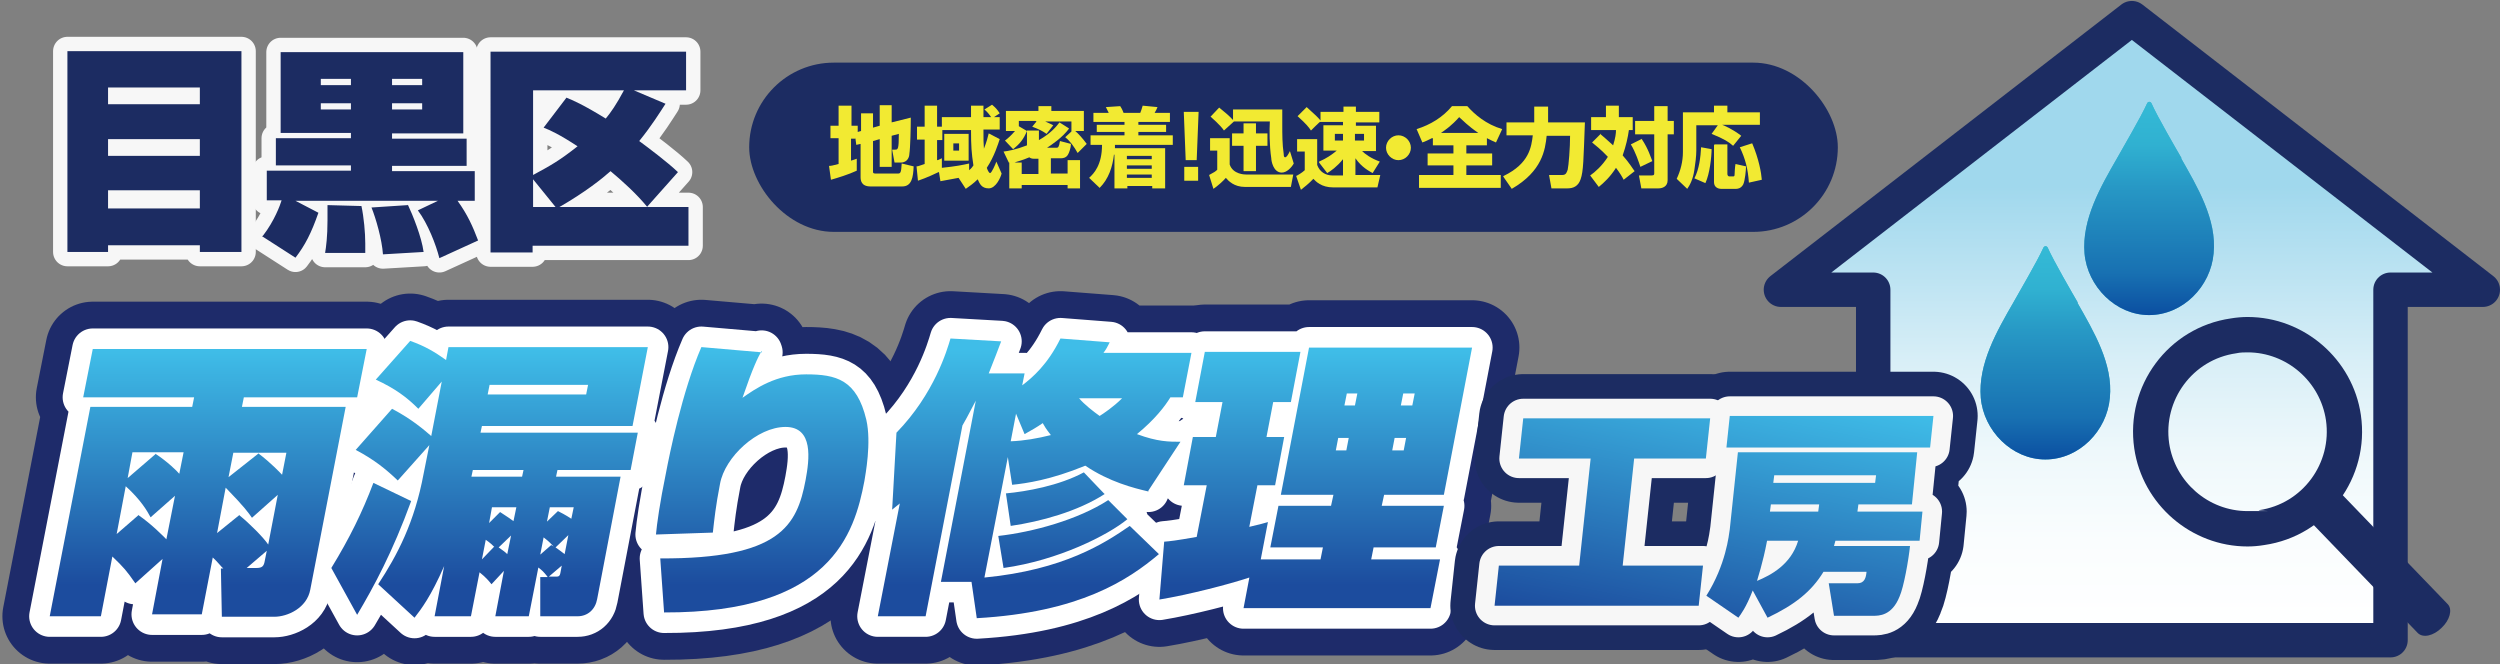
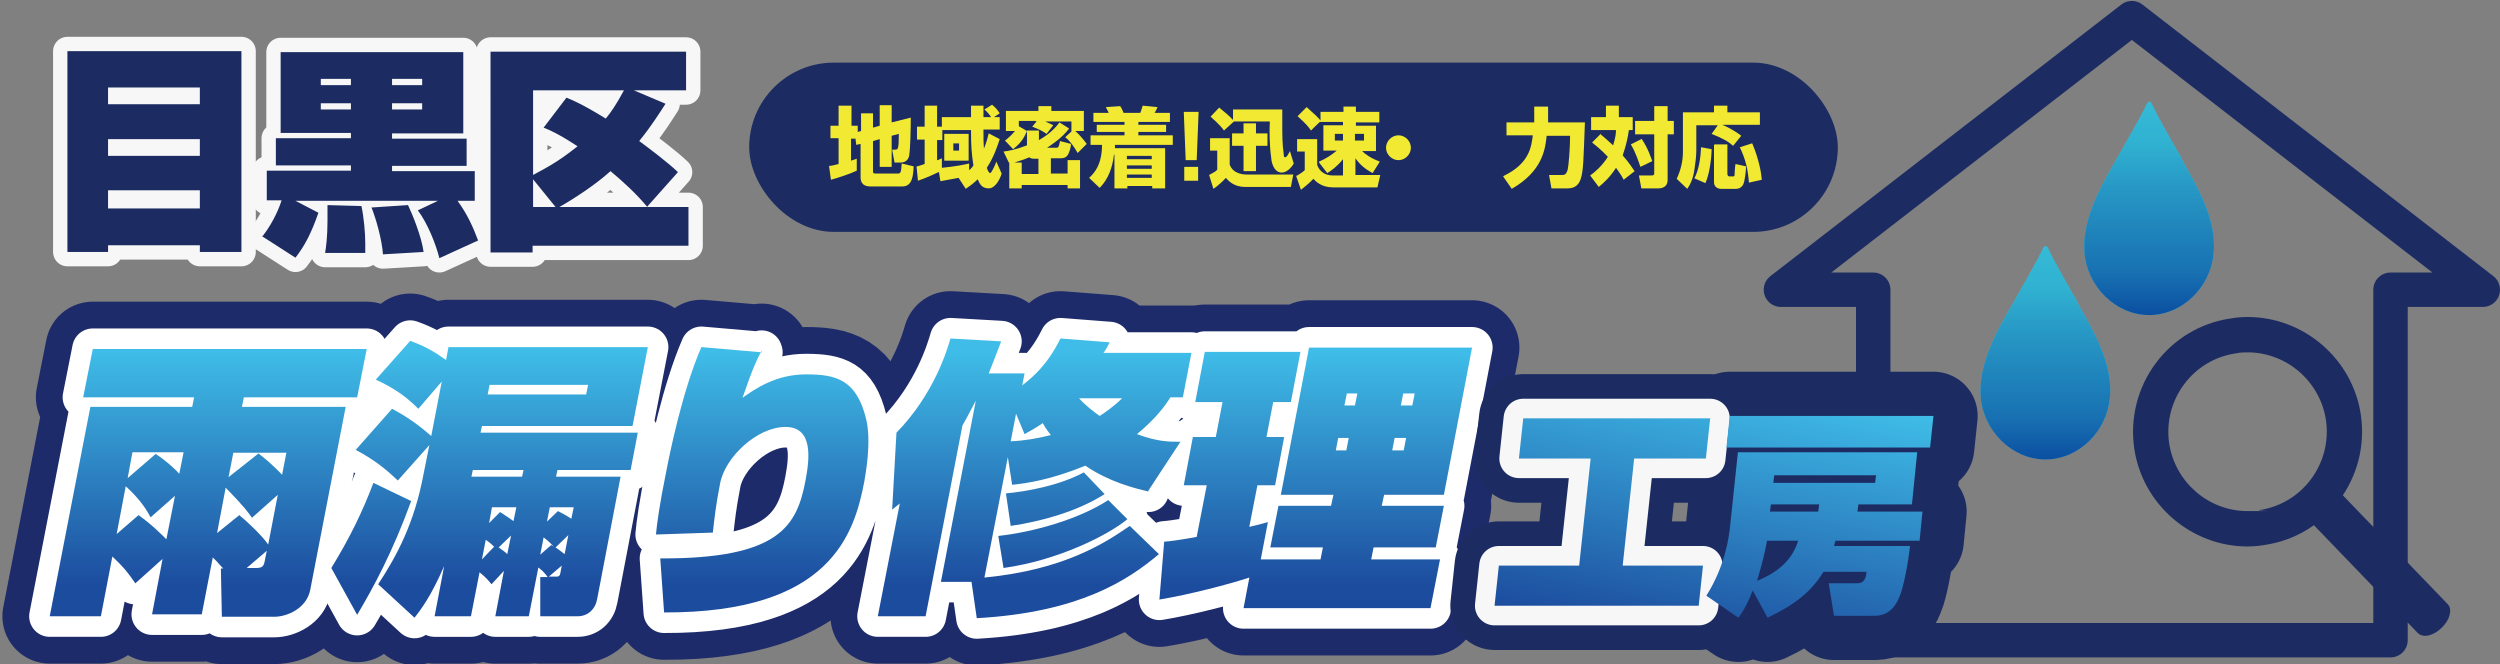
<svg xmlns="http://www.w3.org/2000/svg" xmlns:xlink="http://www.w3.org/1999/xlink" version="1.1" viewBox="0 0 522.9 138.9">
  <rect x="0" y="0" width="522.9" height="138.9" fill="#808080" stroke="none" />
  <defs>
    <style>
      .st0 {
        stroke-width: 18.5px;
      }

      .st0, .st1, .st2, .st3, .st4, .st5 {
        fill: none;
        stroke-linejoin: round;
      }

      .st0, .st3 {
        stroke: #1c2c62;
      }

      .st1 {
        stroke: #1e2b6a;
        stroke-width: 19.8px;
      }

      .st6 {
        fill: url(#_名称未設定グラデーション_1735);
      }

      .st2 {
        stroke-width: 6px;
      }

      .st2, .st5 {
        stroke: #f7f7f7;
      }

      .st7 {
        fill: url(#_名称未設定グラデーション_1732);
      }

      .st8 {
        fill: url(#_名称未設定グラデーション_1737);
      }

      .st9 {
        fill: #fff;
        opacity: .5;
      }

      .st10 {
        fill: url(#_名称未設定グラデーション_1738);
      }

      .st11 {
        fill: #1c2c62;
      }

      .st12 {
        fill: url(#_名称未設定グラデーション_17313);
      }

      .st13 {
        fill: url(#_名称未設定グラデーション_1731);
      }

      .st14 {
        isolation: isolate;
      }

      .st15 {
        fill: url(#_名称未設定グラデーション_31);
      }

      .st3 {
        stroke-linecap: round;
        stroke-width: 7.2px;
      }

      .st16 {
        fill: url(#_名称未設定グラデーション_173);
      }

      .st17 {
        fill: url(#_名称未設定グラデーション_17310);
      }

      .st18 {
        fill: #f2ea32;
      }

      .st19 {
        fill: url(#_名称未設定グラデーション_17311);
      }

      .st20 {
        mix-blend-mode: overlay;
      }

      .st21 {
        fill: url(#_名称未設定グラデーション_10);
      }

      .st22 {
        fill: url(#_名称未設定グラデーション_1736);
      }

      .st23 {
        fill: url(#_名称未設定グラデーション_101);
      }

      .st4 {
        stroke: #fff;
        stroke-width: 8.6px;
      }

      .st24 {
        fill: url(#_名称未設定グラデーション_1733);
      }

      .st25 {
        fill: #44b7cb;
      }

      .st26 {
        fill: url(#_名称未設定グラデーション_17312);
      }

      .st27 {
        fill: url(#_名称未設定グラデーション_1734);
      }

      .st5 {
        stroke-width: 8.2px;
      }

      .st28 {
        fill: url(#_名称未設定グラデーション_1739);
      }
    </style>
    <linearGradient id="_名称未設定グラデーション_31" data-name="名称未設定グラデーション 31" x1="445.9" y1="39" x2="445.9" y2="131.6" gradientUnits="userSpaceOnUse">
      <stop offset="0" stop-color="#a0d8ed" />
      <stop offset=".2" stop-color="#bce3f2" />
      <stop offset=".4" stop-color="#d9eff7" />
      <stop offset=".6" stop-color="#eef8fb" />
      <stop offset=".8" stop-color="#fafdfe" />
      <stop offset="1" stop-color="#fff" />
    </linearGradient>
    <linearGradient id="_名称未設定グラデーション_10" data-name="名称未設定グラデーション 10" x1="427.9" y1="51.6" x2="427.9" y2="96.1" gradientUnits="userSpaceOnUse">
      <stop offset="0" stop-color="#34bad6" />
      <stop offset=".2" stop-color="#30b1d1" />
      <stop offset=".4" stop-color="#2798c5" />
      <stop offset=".8" stop-color="#1871b2" />
      <stop offset="1" stop-color="#0b4fa1" />
    </linearGradient>
    <linearGradient id="_名称未設定グラデーション_101" data-name="名称未設定グラデーション 10" x1="449.5" y1="21.3" x2="449.5" y2="65.9" xlink:href="#_名称未設定グラデーション_10" />
    <linearGradient id="_名称未設定グラデーション_173" data-name="名称未設定グラデーション 173" x1="80.4" y1="71.1" x2="80.4" y2="119.6" gradientTransform="translate(-18.4) skewX(-10.9)" gradientUnits="userSpaceOnUse">
      <stop offset="0" stop-color="#3fbde8" />
      <stop offset="1" stop-color="#1c4c9e" />
    </linearGradient>
    <linearGradient id="_名称未設定グラデーション_1731" data-name="名称未設定グラデーション 173" x1="139.9" y1="71.1" x2="139.9" y2="119.6" xlink:href="#_名称未設定グラデーション_173" />
    <linearGradient id="_名称未設定グラデーション_1732" data-name="名称未設定グラデーション 173" x1="197.6" y1="71.1" x2="197.6" y2="119.6" xlink:href="#_名称未設定グラデーション_173" />
    <linearGradient id="_名称未設定グラデーション_1733" data-name="名称未設定グラデーション 173" x1="253.2" y1="71.1" x2="253.2" y2="119.6" xlink:href="#_名称未設定グラデーション_173" />
    <linearGradient id="_名称未設定グラデーション_1734" data-name="名称未設定グラデーション 173" x1="312.9" y1="71.1" x2="312.9" y2="119.6" xlink:href="#_名称未設定グラデーション_173" />
    <linearGradient id="_名称未設定グラデーション_1735" data-name="名称未設定グラデーション 173" x1="196.9" y1="73.3" x2="196.9" y2="122.4" xlink:href="#_名称未設定グラデーション_173" />
    <linearGradient id="_名称未設定グラデーション_1736" data-name="名称未設定グラデーション 173" x1="196.9" y1="73.3" x2="196.9" y2="122.4" xlink:href="#_名称未設定グラデーション_173" />
    <linearGradient id="_名称未設定グラデーション_1737" data-name="名称未設定グラデーション 173" x1="196.9" y1="73.3" x2="196.9" y2="122.4" xlink:href="#_名称未設定グラデーション_173" />
    <linearGradient id="_名称未設定グラデーション_1738" data-name="名称未設定グラデーション 173" x1="196.9" y1="73.3" x2="196.9" y2="122.4" xlink:href="#_名称未設定グラデーション_173" />
    <linearGradient id="_名称未設定グラデーション_1739" data-name="名称未設定グラデーション 173" x1="196.9" y1="73.3" x2="196.9" y2="122.4" xlink:href="#_名称未設定グラデーション_173" />
    <linearGradient id="_名称未設定グラデーション_17310" data-name="名称未設定グラデーション 173" x1="368.6" y1="84.7" x2="359.8" y2="130.2" gradientTransform="translate(-16) skewX(-6)" xlink:href="#_名称未設定グラデーション_173" />
    <linearGradient id="_名称未設定グラデーション_17311" data-name="名称未設定グラデーション 173" x1="411.5" y1="83.5" x2="402.3" y2="131" gradientTransform="translate(-16) skewX(-6)" xlink:href="#_名称未設定グラデーション_173" />
    <linearGradient id="_名称未設定グラデーション_17312" data-name="名称未設定グラデーション 173" x1="390.7" y1="79.5" x2="380.2" y2="134.1" gradientTransform="translate(-16) skewX(-6)" xlink:href="#_名称未設定グラデーション_173" />
    <linearGradient id="_名称未設定グラデーション_17313" data-name="名称未設定グラデーション 173" x1="390.7" y1="79.5" x2="380.2" y2="134.1" gradientTransform="translate(-16) skewX(-6)" xlink:href="#_名称未設定グラデーション_173" />
  </defs>
  <g class="st14">
    <g id="_レイヤー_1" data-name="レイヤー_1">
      <g>
        <g>
          <g>
            <path class="st11" d="M14.1,52.7V10.7h36.4v42h-8.7v-1.4h-19.2v1.4h-8.5ZM22.6,21.8h19.2v-3.5h-19.2v3.5ZM22.6,32.6h19.2v-3.5h-19.2v3.5ZM41.8,43.6v-3.8h-19.2v3.8h19.2Z" />
            <path class="st11" d="M55,49.3c2.4-3.1,3.6-6.4,3.9-7.4h-3.1v-6.2h17.6v-1.1h-15.7v-5.7h15.7v-1.1h-14.7V10.9h38.2v17h-14.9v1.1h15.6v5.7h-15.6v1.1h17.3v6.2h-3.6c2.1,2.9,3.2,5.4,4.3,8.3l-8.1,3.7c-.7-2.8-2.4-7.2-4.5-10l4.2-2h-29.8l4.8,2.5c-1.5,4.3-2.8,6.8-4.8,9.4l-7-4.5ZM67.1,16.5v1.3h6.3v-1.3h-6.3ZM67.1,21.6v1.3h6.3v-1.3h-6.3ZM75.6,43.1c.5,2.3.8,5.6.8,7.8s0,1.2,0,2h-8.4c.2-1.2.5-3.4.5-6.8s0-2.3,0-3.2l7.3.2ZM85.3,42.8c1,2.1,2.9,6.8,3.3,9.9l-8.5.5c-.2-3.1-1.5-7.6-2.4-9.8l7.6-.5ZM82,16.5v1.3h6.3v-1.3h-6.3ZM82,21.6v1.3h6.3v-1.3h-6.3Z" />
            <path class="st11" d="M135.4,43.3c-2.3-2.8-5.3-5.5-7.7-7.5-1.8,1.6-5.3,4.4-10.7,7.5h27v8.1h-32.6v1.4h-8.8V10.8h40.9v8.1h-10.9l6.6,2.8c-1.1,1.7-2.9,4.6-5.5,7.8,1.9,1.4,5.9,4.4,8.1,6.5l-6.5,7.3ZM118.4,20.4c1.3.5,3.6,1.5,8.3,4.4,1-1.2,2.2-2.9,3.8-5.9h-19v17.7c3.7-2,5.5-3,9.3-6-3.8-2.5-5.8-3.4-7.1-3.9l4.8-6.3ZM111.5,37.5v5.8h4.7l-4.7-5.8Z" />
          </g>
          <g>
            <path class="st2" d="M14.1,52.7V10.7h36.4v42h-8.7v-1.4h-19.2v1.4h-8.5ZM22.6,21.8h19.2v-3.5h-19.2v3.5ZM22.6,32.6h19.2v-3.5h-19.2v3.5ZM41.8,43.6v-3.8h-19.2v3.8h19.2Z" />
            <path class="st2" d="M55,49.3c2.4-3.1,3.6-6.4,3.9-7.4h-3.1v-6.2h17.6v-1.1h-15.7v-5.7h15.7v-1.1h-14.7V10.9h38.2v17h-14.9v1.1h15.6v5.7h-15.6v1.1h17.3v6.2h-3.6c2.1,2.9,3.2,5.4,4.3,8.3l-8.1,3.7c-.7-2.8-2.4-7.2-4.5-10l4.2-2h-29.8l4.8,2.5c-1.5,4.3-2.8,6.8-4.8,9.4l-7-4.5ZM67.1,16.5v1.3h6.3v-1.3h-6.3ZM67.1,21.6v1.3h6.3v-1.3h-6.3ZM75.6,43.1c.5,2.3.8,5.6.8,7.8s0,1.2,0,2h-8.4c.2-1.2.5-3.4.5-6.8s0-2.3,0-3.2l7.3.2ZM85.3,42.8c1,2.1,2.9,6.8,3.3,9.9l-8.5.5c-.2-3.1-1.5-7.6-2.4-9.8l7.6-.5ZM82,16.5v1.3h6.3v-1.3h-6.3ZM82,21.6v1.3h6.3v-1.3h-6.3Z" />
            <path class="st2" d="M135.4,43.3c-2.3-2.8-5.3-5.5-7.7-7.5-1.8,1.6-5.3,4.4-10.7,7.5h27v8.1h-32.6v1.4h-8.8V10.8h40.9v8.1h-10.9l6.6,2.8c-1.1,1.7-2.9,4.6-5.5,7.8,1.9,1.4,5.9,4.4,8.1,6.5l-6.5,7.3ZM118.4,20.4c1.3.5,3.6,1.5,8.3,4.4,1-1.2,2.2-2.9,3.8-5.9h-19v17.7c3.7-2,5.5-3,9.3-6-3.8-2.5-5.8-3.4-7.1-3.9l4.8-6.3ZM111.5,37.5v5.8h4.7l-4.7-5.8Z" />
          </g>
          <g>
            <path class="st11" d="M14.1,52.7V10.7h36.4v42h-8.7v-1.4h-19.2v1.4h-8.5ZM22.6,21.8h19.2v-3.5h-19.2v3.5ZM22.6,32.6h19.2v-3.5h-19.2v3.5ZM41.8,43.6v-3.8h-19.2v3.8h19.2Z" />
            <path class="st11" d="M55,49.3c2.4-3.1,3.6-6.4,3.9-7.4h-3.1v-6.2h17.6v-1.1h-15.7v-5.7h15.7v-1.1h-14.7V10.9h38.2v17h-14.9v1.1h15.6v5.7h-15.6v1.1h17.3v6.2h-3.6c2.1,2.9,3.2,5.4,4.3,8.3l-8.1,3.7c-.7-2.8-2.4-7.2-4.5-10l4.2-2h-29.8l4.8,2.5c-1.5,4.3-2.8,6.8-4.8,9.4l-7-4.5ZM67.1,16.5v1.3h6.3v-1.3h-6.3ZM67.1,21.6v1.3h6.3v-1.3h-6.3ZM75.6,43.1c.5,2.3.8,5.6.8,7.8s0,1.2,0,2h-8.4c.2-1.2.5-3.4.5-6.8s0-2.3,0-3.2l7.3.2ZM85.3,42.8c1,2.1,2.9,6.8,3.3,9.9l-8.5.5c-.2-3.1-1.5-7.6-2.4-9.8l7.6-.5ZM82,16.5v1.3h6.3v-1.3h-6.3ZM82,21.6v1.3h6.3v-1.3h-6.3Z" />
            <path class="st11" d="M135.4,43.3c-2.3-2.8-5.3-5.5-7.7-7.5-1.8,1.6-5.3,4.4-10.7,7.5h27v8.1h-32.6v1.4h-8.8V10.8h40.9v8.1h-10.9l6.6,2.8c-1.1,1.7-2.9,4.6-5.5,7.8,1.9,1.4,5.9,4.4,8.1,6.5l-6.5,7.3ZM118.4,20.4c1.3.5,3.6,1.5,8.3,4.4,1-1.2,2.2-2.9,3.8-5.9h-19v17.7c3.7-2,5.5-3,9.3-6-3.8-2.5-5.8-3.4-7.1-3.9l4.8-6.3ZM111.5,37.5v5.8h4.7l-4.7-5.8Z" />
          </g>
        </g>
        <g>
          <g>
-             <polygon class="st15" points="445.9 3.8 372.5 60.6 391.8 60.6 391.8 133.9 500 133.9 500 60.6 519.3 60.6 445.9 3.8" />
            <polygon class="st3" points="445.9 3.8 372.5 60.6 391.8 60.6 391.8 133.9 500 133.9 500 60.6 519.3 60.6 445.9 3.8" />
            <g>
              <g>
                <path class="st25" d="M434.6,63.3c-1.1-1.9-5-8.6-6.3-11.5-.2-.4-.7-.4-.9,0-1.3,2.9-5.2,9.5-6.3,11.5-3.4,5.9-7.4,12.8-6.8,19.9.6,6.9,6.5,12.9,13.5,12.9,7.1,0,12.9-6,13.5-12.9.7-7.1-3.4-13.9-6.8-19.9Z" />
                <path class="st9" d="M429.2,88.3c-.7-.3-1.5-.4-2-.7-.8-.4-1.5-1.1-2.2-1.6-1.2-.9-3-1.7-3.7,0-.8,1.8.8,3.7,2.4,4.7,1.4,1,3.5,1.7,5.2,1.6,2.7-.1,2.7-3.1.4-4Z" />
                <path class="st9" d="M418.4,78.6s0,0,0,0c-2.1,1.5-.3,5.2,2.2,4,2.7-1.2.5-5.9-2.2-4.1Z" />
                <g class="st20">
                  <path class="st21" d="M434.6,63.3c-1.1-1.9-5-8.6-6.3-11.5-.2-.4-.7-.4-.9,0-1.3,2.9-5.2,9.5-6.3,11.5-3.4,5.9-7.4,12.8-6.8,19.9.6,6.9,6.5,12.9,13.5,12.9,7.1,0,12.9-6,13.5-12.9.7-7.1-3.4-13.9-6.8-19.9Z" />
                </g>
              </g>
              <g>
                <path class="st25" d="M456.3,33.1c-1.1-1.9-5-8.6-6.3-11.5-.2-.4-.7-.4-.9,0-1.3,2.9-5.2,9.5-6.3,11.5-3.4,5.9-7.4,12.8-6.8,19.9.6,6.9,6.5,12.9,13.5,12.9,7.1,0,12.9-6,13.5-12.9.7-7.1-3.4-13.9-6.8-19.9Z" />
                <path class="st9" d="M450.8,58c-.7-.3-1.5-.4-2-.7-.8-.4-1.5-1.1-2.2-1.6-1.2-.9-3-1.7-3.7,0-.8,1.8.8,3.7,2.4,4.7,1.4,1,3.5,1.7,5.2,1.6,2.7-.1,2.7-3.1.4-4Z" />
                <path class="st9" d="M440,48.4s0,0,0,0c-2.1,1.5-.3,5.2,2.2,4,2.7-1.2.5-5.9-2.2-4.1Z" />
                <g class="st20">
                  <path class="st23" d="M456.3,33.1c-1.1-1.9-5-8.6-6.3-11.5-.2-.4-.7-.4-.9,0-1.3,2.9-5.2,9.5-6.3,11.5-3.4,5.9-7.4,12.8-6.8,19.9.6,6.9,6.5,12.9,13.5,12.9,7.1,0,12.9-6,13.5-12.9.7-7.1-3.4-13.9-6.8-19.9Z" />
                </g>
              </g>
            </g>
          </g>
          <g>
            <path class="st11" d="M470.1,114.3c-11.8,0-22-8.8-23.7-20.5-1.9-13.1,7.1-25.3,20.2-27.2,1.2-.2,2.4-.3,3.5-.3,11.8,0,22,8.8,23.7,20.5,1.9,13.1-7.1,25.3-20.2,27.2-1.2.2-2.4.3-3.5.3ZM470.2,73.7c-.8,0-1.6,0-2.5.2-9.1,1.3-15.3,9.8-14,18.8,1.2,8.1,8.2,14.2,16.4,14.2s1.6,0,2.4-.2c9.1-1.3,15.3-9.8,14-18.8-1.2-8.1-8.2-14.2-16.4-14.2Z" />
            <path class="st11" d="M510.7,131.3c-1.7,1.7-3.9,2.2-5,1.1l-23.8-24.7c-1-1.1-.4-3.3,1.3-4.9h0c1.7-1.7,3.9-2.2,5-1.1l23.8,24.7c1,1.1.4,3.3-1.3,4.9h0Z" />
          </g>
        </g>
        <g>
          <g>
            <path class="st16" d="M28.3,122c-1.8-2.6-2.4-3.3-4.8-5.6l-2.4,12.5h-10.7l8.5-43.8h21.3l.4-2h-23.2l2-10.1h57.3l-2,10.1h-23.7l-.4,2h21.7l-7.4,38.2c-.7,3.9-4.8,5.7-7.5,5.7h-11l-.2-10.1h.5c-.3-.2-1.2-1.4-2.2-2.3l-2.3,11.9h-10.4l2.2-11.6-5.8,5.2ZM32.5,94.9c2.6,1.7,4.6,3.7,5,4.2l.9-4.5h-10.7l-1,5.4,5.8-5ZM28.9,107.7c2.9,2,5.3,4.5,5.9,5.1l1.8-9.1-5.1,4.5c-.7-1.3-2-3.6-5.2-6.5l-1.9,10,4.5-3.9ZM54,94.8c2.8,2.1,4.8,4.3,5,4.5l.9-4.6h-11.1l-1,5.1,6.2-4.9ZM50.1,107.8c2.1,1.7,5,4.6,6,6.1l2-10.4-5.4,4.8c-.7-1-1.5-2.2-5.5-6.3l-1.8,9.5,4.7-3.8ZM51.6,118.8h2c1.3,0,1.6-.4,1.8-1.6l.4-2-4.2,3.6Z" />
            <path class="st13" d="M69.3,118.8c3.8-6.2,6.5-11.7,8.8-17.8l7.9,3.8c-3.9,10.7-7.8,17.9-11.3,23.8l-5.4-9.8ZM114.5,120.6c-.8-1-1.1-1.3-1.9-1.9l-2,10.2h-7l1.8-9.5-2.6,2.8c-.4-.5-1.1-1.4-2.5-2.5l-1.8,9.2h-7.6l2-10.5c-2.8,6.4-4.8,9-6.2,10.8l-7.6-7c4-6.1,7.6-12.9,9.5-23.1l1.2-6-6.6,7.4c-2.3-2.2-4.8-4.3-8.8-6.4l7.6-8.6c4.2,2.2,6.8,4.5,8.2,5.7l2.2-11.4-4.9,5.7c-2.4-2.4-4.8-4.2-8.9-6.1l7.2-8.1c3.1,1.1,5.1,2.3,7.5,4l.5-2.7h41.7l-3.2,16.5h-31.5l-.3,1.4h32.9l-1.5,7.8h-15.3l-.3,1.4h13.5l-4.9,25.6c-.4,2.2-2,3.6-4.1,3.6h-7.8v-8.2h1.5ZM123,80.5h-20.6l-.4,2h20.6l.4-2ZM98.6,99.7h10.6l.3-1.4h-10.6l-.3,1.4ZM104.6,107.1c.4.3,1.6,1,2.8,1.9l.6-2.9h-5.1l-.6,3.3,2.3-2.3ZM103.4,114.4c-.4-.4-.8-.8-1.8-1.5l-.8,4.1,2.5-2.6ZM104.3,114.5c.8.6,1.2.8,1.8,1.4l.8-3.9-2.6,2.5ZM116.7,106.9c.4.2,1.6.8,2.8,1.6l.5-2.4h-5l-.6,3,2.3-2.2ZM115.3,114c.2.1.3.2.5.3-.5-.5-.9-1-2.1-1.9l-.7,3.6,2.3-2ZM114.9,120.6h1.6c.4,0,.6-.2.7-.7l.3-1.6-2.7,2.3ZM118.9,111.9l-2.7,2.6c.3.2,1,.7,1.9,1.4l.8-4.1Z" />
            <path class="st7" d="M159.3,73.4c-.8,1.4-1.8,3.4-4,9.8,2.7-1.9,7-4.9,13.3-4.9s10.6,1.1,12.6,9.5c1.1,4.8-.2,11.5-.4,12.8-2.1,11.1-7.1,27.6-41.9,27.5l-.8-11.3c25.1.1,28.6-6.9,30.4-16.4.8-4.3,1.7-11.1-4.2-11.1s-12.7,6.3-13.7,11.9c-.9,4.6-1.2,7.5-1.5,10.2l-11.9.4c.2-2.2.8-6.6,2.1-12.9.7-3.7,3.4-17.1,7.4-26.3l12.7,1.1Z" />
            <path class="st24" d="M240.2,102.8c-3-.7-8.2-2-13.2-5.4-7.3,3-12.4,3.7-15.3,4l-.9-5.8-4.9,25.2c16.6-1.6,25.2-7.2,30.4-10.8l6.1,5.9c-6.4,5.4-16.6,12.2-38.1,13.4l-1.1-7.6h-6.4l7.3-37.9c-1.7,3.3-2.4,4.5-2.8,5.2l-7.7,39.9h-10l4.6-23.6c-.4.3-.6.5-1.6,1.3l.9-16.1c7.9-8.1,10.6-17.3,11.3-19.7l10.6.6c-.7,1.8-1.3,3.5-2.6,6.7h7.5l-.5,2.5c2.1-1.6,5.3-4.3,8-9.8l10.3.8c-.5,1-.7,1.4-1.3,2.2h18.4l-1.8,9.3h-2.6c-1.1,1.8-3.2,4.6-7,7.7,4.3,1.6,6.7,1.6,9.1,1.6l-6.7,10.2ZM212.5,86.6l-1.1,5.7c2.8-.1,5.6-.6,8.4-1.3-1.1-1.4-1.3-1.8-1.7-2.5-1.3.9-2.2,1.4-3.8,2.3l-1.8-4.3ZM231.1,103.3c-5.7,3.7-13.5,5.8-19.7,6.7l-1-6.8c4.3-.4,11.1-1.6,16.3-4.4l4.3,4.5ZM235.8,108.6c-4,3.3-14.4,8.6-25.9,10.2l-1.1-6.7c7.2-.8,16.7-3.4,23-7.5l4,4ZM225.7,83.3c1.1,1.3,2.9,2.7,4.3,3.7.8-.5,2.9-1.9,4.7-3.7h-9Z" />
            <path class="st27" d="M261.3,120.8c-4.2,1.4-12.7,3.6-18.8,4.6l1-12.1c1.2-.1,2.3-.2,6.8-1l2.1-10.8h-4.8l1.9-10.1h4.8l1.4-7.3h-5.7l2-10.5h20l-2,10.5h-3.7l-1.4,7.3h3.7l-1.9,10.1h-3.7l-1.7,8.7c2.5-.6,2.9-.7,3.9-1l-1.5,7.8h12.5l.5-2.5h-11l1.7-8.7h11l.5-2.3h-11l5.9-30.8h34.1l-5.9,30.8h-12.5l-.5,2.3h13l-1.7,8.7h-13l-.5,2.5h14.4l-2,10.2h-39.1l1.2-6.3ZM281.7,82.3l-.5,2.5h2.2l.5-2.5h-2.2ZM279.9,91.6l-.5,2.6h2.2l.5-2.6h-2.2ZM293.5,82.3l-.5,2.5h2.4l.5-2.5h-2.4ZM291.7,91.6l-.5,2.6h2.4l.5-2.6h-2.4Z" />
          </g>
          <g>
            <path class="st1" d="M28.3,122c-1.8-2.6-2.4-3.3-4.8-5.6l-2.4,12.5h-10.7l8.5-43.8h21.3l.4-2h-23.2l2-10.1h57.3l-2,10.1h-23.7l-.4,2h21.7l-7.4,38.2c-.7,3.9-4.8,5.7-7.5,5.7h-11l-.2-10.1h.5c-.3-.2-1.2-1.4-2.2-2.3l-2.3,11.9h-10.4l2.2-11.6-5.8,5.2ZM32.5,94.9c2.6,1.7,4.6,3.7,5,4.2l.9-4.5h-10.7l-1,5.4,5.8-5ZM28.9,107.7c2.9,2,5.3,4.5,5.9,5.1l1.8-9.1-5.1,4.5c-.7-1.3-2-3.6-5.2-6.5l-1.9,10,4.5-3.9ZM54,94.8c2.8,2.1,4.8,4.3,5,4.5l.9-4.6h-11.1l-1,5.1,6.2-4.9ZM50.1,107.8c2.1,1.7,5,4.6,6,6.1l2-10.4-5.4,4.8c-.7-1-1.5-2.2-5.5-6.3l-1.8,9.5,4.7-3.8ZM51.6,118.8h2c1.3,0,1.6-.4,1.8-1.6l.4-2-4.2,3.6Z" />
            <path class="st1" d="M69.3,118.8c3.8-6.2,6.5-11.7,8.8-17.8l7.9,3.8c-3.9,10.7-7.8,17.9-11.3,23.8l-5.4-9.8ZM114.5,120.6c-.8-1-1.1-1.3-1.9-1.9l-2,10.2h-7l1.8-9.5-2.6,2.8c-.4-.5-1.1-1.4-2.5-2.5l-1.8,9.2h-7.6l2-10.5c-2.8,6.4-4.8,9-6.2,10.8l-7.6-7c4-6.1,7.6-12.9,9.5-23.1l1.2-6-6.6,7.4c-2.3-2.2-4.8-4.3-8.8-6.4l7.6-8.6c4.2,2.2,6.8,4.5,8.2,5.7l2.2-11.4-4.9,5.7c-2.4-2.4-4.8-4.2-8.9-6.1l7.2-8.1c3.1,1.1,5.1,2.3,7.5,4l.5-2.7h41.7l-3.2,16.5h-31.5l-.3,1.4h32.9l-1.5,7.8h-15.3l-.3,1.4h13.5l-4.9,25.6c-.4,2.2-2,3.6-4.1,3.6h-7.8v-8.2h1.5ZM123,80.5h-20.6l-.4,2h20.6l.4-2ZM98.6,99.7h10.6l.3-1.4h-10.6l-.3,1.4ZM104.6,107.1c.4.3,1.6,1,2.8,1.9l.6-2.9h-5.1l-.6,3.3,2.3-2.3ZM103.4,114.4c-.4-.4-.8-.8-1.8-1.5l-.8,4.1,2.5-2.6ZM104.3,114.5c.8.6,1.2.8,1.8,1.4l.8-3.9-2.6,2.5ZM116.7,106.9c.4.2,1.6.8,2.8,1.6l.5-2.4h-5l-.6,3,2.3-2.2ZM115.3,114c.2.1.3.2.5.3-.5-.5-.9-1-2.1-1.9l-.7,3.6,2.3-2ZM114.9,120.6h1.6c.4,0,.6-.2.7-.7l.3-1.6-2.7,2.3ZM118.9,111.9l-2.7,2.6c.3.2,1,.7,1.9,1.4l.8-4.1Z" />
            <path class="st1" d="M159.3,73.4c-.8,1.4-1.8,3.4-4,9.8,2.7-1.9,7-4.9,13.3-4.9s10.6,1.1,12.6,9.5c1.1,4.8-.2,11.5-.4,12.8-2.1,11.1-7.1,27.6-41.9,27.5l-.8-11.3c25.1.1,28.6-6.9,30.4-16.4.8-4.3,1.7-11.1-4.2-11.1s-12.7,6.3-13.7,11.9c-.9,4.6-1.2,7.5-1.5,10.2l-11.9.4c.2-2.2.8-6.6,2.1-12.9.7-3.7,3.4-17.1,7.4-26.3l12.7,1.1Z" />
            <path class="st1" d="M240.2,102.8c-3-.7-8.2-2-13.2-5.4-7.3,3-12.4,3.7-15.3,4l-.9-5.8-4.9,25.2c16.6-1.6,25.2-7.2,30.4-10.8l6.1,5.9c-6.4,5.4-16.6,12.2-38.1,13.4l-1.1-7.6h-6.4l7.3-37.9c-1.7,3.3-2.4,4.5-2.8,5.2l-7.7,39.9h-10l4.6-23.6c-.4.3-.6.5-1.6,1.3l.9-16.1c7.9-8.1,10.6-17.3,11.3-19.7l10.6.6c-.7,1.8-1.3,3.5-2.6,6.7h7.5l-.5,2.5c2.1-1.6,5.3-4.3,8-9.8l10.3.8c-.5,1-.7,1.4-1.3,2.2h18.4l-1.8,9.3h-2.6c-1.1,1.8-3.2,4.6-7,7.7,4.3,1.6,6.7,1.6,9.1,1.6l-6.7,10.2ZM212.5,86.6l-1.1,5.7c2.8-.1,5.6-.6,8.4-1.3-1.1-1.4-1.3-1.8-1.7-2.5-1.3.9-2.2,1.4-3.8,2.3l-1.8-4.3ZM231.1,103.3c-5.7,3.7-13.5,5.8-19.7,6.7l-1-6.8c4.3-.4,11.1-1.6,16.3-4.4l4.3,4.5ZM235.8,108.6c-4,3.3-14.4,8.6-25.9,10.2l-1.1-6.7c7.2-.8,16.7-3.4,23-7.5l4,4ZM225.7,83.3c1.1,1.3,2.9,2.7,4.3,3.7.8-.5,2.9-1.9,4.7-3.7h-9Z" />
            <path class="st1" d="M261.3,120.8c-4.2,1.4-12.7,3.6-18.8,4.6l1-12.1c1.2-.1,2.3-.2,6.8-1l2.1-10.8h-4.8l1.9-10.1h4.8l1.4-7.3h-5.7l2-10.5h20l-2,10.5h-3.7l-1.4,7.3h3.7l-1.9,10.1h-3.7l-1.7,8.7c2.5-.6,2.9-.7,3.9-1l-1.5,7.8h12.5l.5-2.5h-11l1.7-8.7h11l.5-2.3h-11l5.9-30.8h34.1l-5.9,30.8h-12.5l-.5,2.3h13l-1.7,8.7h-13l-.5,2.5h14.4l-2,10.2h-39.1l1.2-6.3ZM281.7,82.3l-.5,2.5h2.2l.5-2.5h-2.2ZM279.9,91.6l-.5,2.6h2.2l.5-2.6h-2.2ZM293.5,82.3l-.5,2.5h2.4l.5-2.5h-2.4ZM291.7,91.6l-.5,2.6h2.4l.5-2.6h-2.4Z" />
          </g>
          <g>
            <path class="st4" d="M28.3,122c-1.8-2.6-2.4-3.3-4.8-5.6l-2.4,12.5h-10.7l8.5-43.8h21.3l.4-2h-23.2l2-10.1h57.3l-2,10.1h-23.7l-.4,2h21.7l-7.4,38.2c-.7,3.9-4.8,5.7-7.5,5.7h-11l-.2-10.1h.5c-.3-.2-1.2-1.4-2.2-2.3l-2.3,11.9h-10.4l2.2-11.6-5.8,5.2ZM32.5,94.9c2.6,1.7,4.6,3.7,5,4.2l.9-4.5h-10.7l-1,5.4,5.8-5ZM28.9,107.7c2.9,2,5.3,4.5,5.9,5.1l1.8-9.1-5.1,4.5c-.7-1.3-2-3.6-5.2-6.5l-1.9,10,4.5-3.9ZM54,94.8c2.8,2.1,4.8,4.3,5,4.5l.9-4.6h-11.1l-1,5.1,6.2-4.9ZM50.1,107.8c2.1,1.7,5,4.6,6,6.1l2-10.4-5.4,4.8c-.7-1-1.5-2.2-5.5-6.3l-1.8,9.5,4.7-3.8ZM51.6,118.8h2c1.3,0,1.6-.4,1.8-1.6l.4-2-4.2,3.6Z" />
            <path class="st4" d="M69.3,118.8c3.8-6.2,6.5-11.7,8.8-17.8l7.9,3.8c-3.9,10.7-7.8,17.9-11.3,23.8l-5.4-9.8ZM114.5,120.6c-.8-1-1.1-1.3-1.9-1.9l-2,10.2h-7l1.8-9.5-2.6,2.8c-.4-.5-1.1-1.4-2.5-2.5l-1.8,9.2h-7.6l2-10.5c-2.8,6.4-4.8,9-6.2,10.8l-7.6-7c4-6.1,7.6-12.9,9.5-23.1l1.2-6-6.6,7.4c-2.3-2.2-4.8-4.3-8.8-6.4l7.6-8.6c4.2,2.2,6.8,4.5,8.2,5.7l2.2-11.4-4.9,5.7c-2.4-2.4-4.8-4.2-8.9-6.1l7.2-8.1c3.1,1.1,5.1,2.3,7.5,4l.5-2.7h41.7l-3.2,16.5h-31.5l-.3,1.4h32.9l-1.5,7.8h-15.3l-.3,1.4h13.5l-4.9,25.6c-.4,2.2-2,3.6-4.1,3.6h-7.8v-8.2h1.5ZM123,80.5h-20.6l-.4,2h20.6l.4-2ZM98.6,99.7h10.6l.3-1.4h-10.6l-.3,1.4ZM104.6,107.1c.4.3,1.6,1,2.8,1.9l.6-2.9h-5.1l-.6,3.3,2.3-2.3ZM103.4,114.4c-.4-.4-.8-.8-1.8-1.5l-.8,4.1,2.5-2.6ZM104.3,114.5c.8.6,1.2.8,1.8,1.4l.8-3.9-2.6,2.5ZM116.7,106.9c.4.2,1.6.8,2.8,1.6l.5-2.4h-5l-.6,3,2.3-2.2ZM115.3,114c.2.1.3.2.5.3-.5-.5-.9-1-2.1-1.9l-.7,3.6,2.3-2ZM114.9,120.6h1.6c.4,0,.6-.2.7-.7l.3-1.6-2.7,2.3ZM118.9,111.9l-2.7,2.6c.3.2,1,.7,1.9,1.4l.8-4.1Z" />
            <path class="st4" d="M159.3,73.4c-.8,1.4-1.8,3.4-4,9.8,2.7-1.9,7-4.9,13.3-4.9s10.6,1.1,12.6,9.5c1.1,4.8-.2,11.5-.4,12.8-2.1,11.1-7.1,27.6-41.9,27.5l-.8-11.3c25.1.1,28.6-6.9,30.4-16.4.8-4.3,1.7-11.1-4.2-11.1s-12.7,6.3-13.7,11.9c-.9,4.6-1.2,7.5-1.5,10.2l-11.9.4c.2-2.2.8-6.6,2.1-12.9.7-3.7,3.4-17.1,7.4-26.3l12.7,1.1Z" />
            <path class="st4" d="M240.2,102.8c-3-.7-8.2-2-13.2-5.4-7.3,3-12.4,3.7-15.3,4l-.9-5.8-4.9,25.2c16.6-1.6,25.2-7.2,30.4-10.8l6.1,5.9c-6.4,5.4-16.6,12.2-38.1,13.4l-1.1-7.6h-6.4l7.3-37.9c-1.7,3.3-2.4,4.5-2.8,5.2l-7.7,39.9h-10l4.6-23.6c-.4.3-.6.5-1.6,1.3l.9-16.1c7.9-8.1,10.6-17.3,11.3-19.7l10.6.6c-.7,1.8-1.3,3.5-2.6,6.7h7.5l-.5,2.5c2.1-1.6,5.3-4.3,8-9.8l10.3.8c-.5,1-.7,1.4-1.3,2.2h18.4l-1.8,9.3h-2.6c-1.1,1.8-3.2,4.6-7,7.7,4.3,1.6,6.7,1.6,9.1,1.6l-6.7,10.2ZM212.5,86.6l-1.1,5.7c2.8-.1,5.6-.6,8.4-1.3-1.1-1.4-1.3-1.8-1.7-2.5-1.3.9-2.2,1.4-3.8,2.3l-1.8-4.3ZM231.1,103.3c-5.7,3.7-13.5,5.8-19.7,6.7l-1-6.8c4.3-.4,11.1-1.6,16.3-4.4l4.3,4.5ZM235.8,108.6c-4,3.3-14.4,8.6-25.9,10.2l-1.1-6.7c7.2-.8,16.7-3.4,23-7.5l4,4ZM225.7,83.3c1.1,1.3,2.9,2.7,4.3,3.7.8-.5,2.9-1.9,4.7-3.7h-9Z" />
-             <path class="st4" d="M261.3,120.8c-4.2,1.4-12.7,3.6-18.8,4.6l1-12.1c1.2-.1,2.3-.2,6.8-1l2.1-10.8h-4.8l1.9-10.1h4.8l1.4-7.3h-5.7l2-10.5h20l-2,10.5h-3.7l-1.4,7.3h3.7l-1.9,10.1h-3.7l-1.7,8.7c2.5-.6,2.9-.7,3.9-1l-1.5,7.8h12.5l.5-2.5h-11l1.7-8.7h11l.5-2.3h-11l5.9-30.8h34.1l-5.9,30.8h-12.5l-.5,2.3h13l-1.7,8.7h-13l-.5,2.5h14.4l-2,10.2h-39.1l1.2-6.3ZM281.7,82.3l-.5,2.5h2.2l.5-2.5h-2.2ZM279.9,91.6l-.5,2.6h2.2l.5-2.6h-2.2ZM293.5,82.3l-.5,2.5h2.4l.5-2.5h-2.4ZM291.7,91.6l-.5,2.6h2.4l.5-2.6h-2.4Z" />
+             <path class="st4" d="M261.3,120.8c-4.2,1.4-12.7,3.6-18.8,4.6l1-12.1c1.2-.1,2.3-.2,6.8-1l2.1-10.8h-4.8l1.9-10.1h4.8l1.4-7.3h-5.7l2-10.5h20l-2,10.5h-3.7l-1.4,7.3h3.7l-1.9,10.1h-3.7l-1.7,8.7c2.5-.6,2.9-.7,3.9-1l-1.5,7.8h12.5l.5-2.5h-11l1.7-8.7h11l.5-2.3h-11l5.9-30.8h34.1l-5.9,30.8h-12.5l-.5,2.3h13l-1.7,8.7h-13l-.5,2.5h14.4l-2,10.2h-39.1l1.2-6.3ZM281.7,82.3l-.5,2.5h2.2l.5-2.5h-2.2ZM279.9,91.6l-.5,2.6h2.2l.5-2.6h-2.2ZM293.5,82.3l-.5,2.5h2.4l.5-2.5h-2.4ZM291.7,91.6h2.4l.5-2.6h-2.4Z" />
          </g>
          <g>
            <path class="st6" d="M28.3,122c-1.8-2.6-2.4-3.3-4.8-5.6l-2.4,12.5h-10.7l8.5-43.8h21.3l.4-2h-23.2l2-10.1h57.3l-2,10.1h-23.7l-.4,2h21.7l-7.4,38.2c-.7,3.9-4.8,5.7-7.5,5.7h-11l-.2-10.1h.5c-.3-.2-1.2-1.4-2.2-2.3l-2.3,11.9h-10.4l2.2-11.6-5.8,5.2ZM32.5,94.9c2.6,1.7,4.6,3.7,5,4.2l.9-4.5h-10.7l-1,5.4,5.8-5ZM28.9,107.7c2.9,2,5.3,4.5,5.9,5.1l1.8-9.1-5.1,4.5c-.7-1.3-2-3.6-5.2-6.5l-1.9,10,4.5-3.9ZM54,94.8c2.8,2.1,4.8,4.3,5,4.5l.9-4.6h-11.1l-1,5.1,6.2-4.9ZM50.1,107.8c2.1,1.7,5,4.6,6,6.1l2-10.4-5.4,4.8c-.7-1-1.5-2.2-5.5-6.3l-1.8,9.5,4.7-3.8ZM51.6,118.8h2c1.3,0,1.6-.4,1.8-1.6l.4-2-4.2,3.6Z" />
            <path class="st22" d="M69.3,118.8c3.8-6.2,6.5-11.7,8.8-17.8l7.9,3.8c-3.9,10.7-7.8,17.9-11.3,23.8l-5.4-9.8ZM114.5,120.6c-.8-1-1.1-1.3-1.9-1.9l-2,10.2h-7l1.8-9.5-2.6,2.8c-.4-.5-1.1-1.4-2.5-2.5l-1.8,9.2h-7.6l2-10.5c-2.8,6.4-4.8,9-6.2,10.8l-7.6-7c4-6.1,7.6-12.9,9.5-23.1l1.2-6-6.6,7.4c-2.3-2.2-4.8-4.3-8.8-6.4l7.6-8.6c4.2,2.2,6.8,4.5,8.2,5.7l2.2-11.4-4.9,5.7c-2.4-2.4-4.8-4.2-8.9-6.1l7.2-8.1c3.1,1.1,5.1,2.3,7.5,4l.5-2.7h41.7l-3.2,16.5h-31.5l-.3,1.4h32.9l-1.5,7.8h-15.3l-.3,1.4h13.5l-4.9,25.6c-.4,2.2-2,3.6-4.1,3.6h-7.8v-8.2h1.5ZM123,80.5h-20.6l-.4,2h20.6l.4-2ZM98.6,99.7h10.6l.3-1.4h-10.6l-.3,1.4ZM104.6,107.1c.4.3,1.6,1,2.8,1.9l.6-2.9h-5.1l-.6,3.3,2.3-2.3ZM103.4,114.4c-.4-.4-.8-.8-1.8-1.5l-.8,4.1,2.5-2.6ZM104.3,114.5c.8.6,1.2.8,1.8,1.4l.8-3.9-2.6,2.5ZM116.7,106.9c.4.2,1.6.8,2.8,1.6l.5-2.4h-5l-.6,3,2.3-2.2ZM115.3,114c.2.1.3.2.5.3-.5-.5-.9-1-2.1-1.9l-.7,3.6,2.3-2ZM114.9,120.6h1.6c.4,0,.6-.2.7-.7l.3-1.6-2.7,2.3ZM118.9,111.9l-2.7,2.6c.3.2,1,.7,1.9,1.4l.8-4.1Z" />
            <path class="st8" d="M159.3,73.4c-.8,1.4-1.8,3.4-4,9.8,2.7-1.9,7-4.9,13.3-4.9s10.6,1.1,12.6,9.5c1.1,4.8-.2,11.5-.4,12.8-2.1,11.1-7.1,27.6-41.9,27.5l-.8-11.3c25.1.1,28.6-6.9,30.4-16.4.8-4.3,1.7-11.1-4.2-11.1s-12.7,6.3-13.7,11.9c-.9,4.6-1.2,7.5-1.5,10.2l-11.9.4c.2-2.2.8-6.6,2.1-12.9.7-3.7,3.4-17.1,7.4-26.3l12.7,1.1Z" />
            <path class="st10" d="M240.2,102.8c-3-.7-8.2-2-13.2-5.4-7.3,3-12.4,3.7-15.3,4l-.9-5.8-4.9,25.2c16.6-1.6,25.2-7.2,30.4-10.8l6.1,5.9c-6.4,5.4-16.6,12.2-38.1,13.4l-1.1-7.6h-6.4l7.3-37.9c-1.7,3.3-2.4,4.5-2.8,5.2l-7.7,39.9h-10l4.6-23.6c-.4.3-.6.5-1.6,1.3l.9-16.1c7.9-8.1,10.6-17.3,11.3-19.7l10.6.6c-.7,1.8-1.3,3.5-2.6,6.7h7.5l-.5,2.5c2.1-1.6,5.3-4.3,8-9.8l10.3.8c-.5,1-.7,1.4-1.3,2.2h18.4l-1.8,9.3h-2.6c-1.1,1.8-3.2,4.6-7,7.7,4.3,1.6,6.7,1.6,9.1,1.6l-6.7,10.2ZM212.5,86.6l-1.1,5.7c2.8-.1,5.6-.6,8.4-1.3-1.1-1.4-1.3-1.8-1.7-2.5-1.3.9-2.2,1.4-3.8,2.3l-1.8-4.3ZM231.1,103.3c-5.7,3.7-13.5,5.8-19.7,6.7l-1-6.8c4.3-.4,11.1-1.6,16.3-4.4l4.3,4.5ZM235.8,108.6c-4,3.3-14.4,8.6-25.9,10.2l-1.1-6.7c7.2-.8,16.7-3.4,23-7.5l4,4ZM225.7,83.3c1.1,1.3,2.9,2.7,4.3,3.7.8-.5,2.9-1.9,4.7-3.7h-9Z" />
            <path class="st28" d="M261.3,120.8c-4.2,1.4-12.7,3.6-18.8,4.6l1-12.1c1.2-.1,2.3-.2,6.8-1l2.1-10.8h-4.8l1.9-10.1h4.8l1.4-7.3h-5.7l2-10.5h20l-2,10.5h-3.7l-1.4,7.3h3.7l-1.9,10.1h-3.7l-1.7,8.7c2.5-.6,2.9-.7,3.9-1l-1.5,7.8h12.5l.5-2.5h-11l1.7-8.7h11l.5-2.3h-11l5.9-30.8h34.1l-5.9,30.8h-12.5l-.5,2.3h13l-1.7,8.7h-13l-.5,2.5h14.4l-2,10.2h-39.1l1.2-6.3ZM281.7,82.3l-.5,2.5h2.2l.5-2.5h-2.2ZM279.9,91.6l-.5,2.6h2.2l.5-2.6h-2.2ZM293.5,82.3l-.5,2.5h2.4l.5-2.5h-2.4ZM291.7,91.6l-.5,2.6h2.4l.5-2.6h-2.4Z" />
          </g>
        </g>
        <rect class="st11" x="156.7" y="13.1" width="227.7" height="35.4" rx="17.7" ry="17.7" />
        <g>
          <path class="st18" d="M178.9,29h-.9v4.6c.4-.1.6-.2,1.2-.4v2.5c-1.7.8-4,1.5-5.4,1.9l-.4-2.9c.5,0,.8-.1,2-.4v-5.4h-1.7v-2.6h1.7v-4.2h2.7v4.2h1.3v1.3l.7-.2v-3.7h2.5v3l1.4-.4v-4.3h2.5v3.6l4-1c0,2.1-.1,6.4-.3,7.6,0,.5-.3,1.8-1.8,1.8h-1.3l-.5-2.7h.6c.6,0,.8,0,.8-3.3l-1.5.4v6.5h-2.5v-5.8l-1.4.4v6.4c0,.2,0,.4.5.4h4.6c.6,0,.8,0,.9-2.1l2.5.6c-.1,2.3-.4,4.2-2.4,4.2h-6.6c-2,0-2.1-1.3-2.1-2v-6.9l-.9.2-.2-1.5Z" />
          <path class="st18" d="M196.3,36c-.4.2-2.5,1.2-4.3,1.8l-.3-3c.4,0,.7-.2,1.7-.5v-5.1h-1.6v-2.7h1.6v-4.4h2.6v4.4h1v-2h6.1c0-.3,0-2.2,0-2.4h2.6c0,0,0,2.1,0,2.4h1.6c-.4-.6-.8-1.1-1.4-1.6l1.6-1c.8.7,1,.9,1.6,1.8l-1.2.8h1.2v2.6h-3.4c0,2.5,0,2.5.1,4,.6-1.5.8-2.4,1-3.2l2.3,1.2c-.3.9-1.1,3.6-2.7,6,.1.3.4,1.1.7,1.1s1.1-1.8,1.3-2.4l1.1,2.5c-.2.8-1.2,3.1-2.7,3.1s-1.9-1-2.3-1.9c-.9.9-1.8,1.5-2.5,2l-1.5-2.3c-.1,0-2.7.5-3.8.7l-.3-1.9ZM202.7,35.6c.5-.4.7-.7.9-1-.4-2.6-.5-4.1-.5-7.4h-6v2.1h-1.1v4.2c.3,0,.5-.2,1-.4v2c2.9-.3,4.4-.6,5.7-.9v1.4ZM202.6,28v5.6h-5.1v-5.6h5.1ZM199.4,30v1.5h1.2v-1.5h-1.2Z" />
          <path class="st18" d="M223.6,26.9c-1.4,1.9-3.8,3.5-4.6,4h2c.3,0,.5-.1.7-1.4l2.3.6c0,.8-.4,1.9-.6,2.2-.4.8-1.3.8-1.4.8h-2.2v3.2h3.5v-2.8h2.6v5.9h-2.6v-.7h-9.6v.7h-2.6v-5.4h-.1s-1.1-2.3-1.1-2.3c.9-.1,2.6-.4,4.9-1.3v-3.1h2.5v2c2.5-1.4,3.7-2.9,4.3-3.7l1.9,1.2ZM216.6,25.3h-3.5v1.1l1.7,1c-.7,1.7-1.5,2.7-2.9,3.8l-1.7-1.8c.8-.6,1.3-1.1,2.1-2h-1.9v-4.2h6.8v-1h2.7v1h6.8v4.2h-1.8c.6.5,1.6,1.6,2.4,2.7l-1.9,1.9c-.8-1.4-1.5-2.4-2.6-3.3l1.3-1.2h0v-2.1h-5.5c.9.4,1.1.5,1.7.8l-1.4,1.8c-1-.7-1.7-1-3-1.5l.9-1.1ZM213.7,33.9v2.5h3.5v-3.2h-1c-.5,0-.8-.2-.9-.3-1.6.7-2.7.9-3.1,1.1h1.5Z" />
          <path class="st18" d="M233,32.3c-.3,2.6-1.1,5.1-3,7l-2.2-2.1c1-.9,2.7-2.7,2.7-6.9h-2.4v-2h7.1v-.7h-5.8v-1.5h5.8v-.6h-6.5v-1.9h3.2c-.3-.6-.3-.6-.6-1.2l3-.2c.4.6.6,1.1.7,1.4h3.5c.1-.2.4-1.1.5-1.5l3.1.3c-.2.5-.3.7-.6,1.2h3.2v1.9h-6.6v.6h5.8v1.5h-5.8v.7h7.2v2h-12.1c0,.4,0,.5,0,.7h10.5v8.4h-2.7v-.5h-5.2v.5h-2.7v-7ZM235.7,32.6v.7h5.2v-.7h-5.2ZM235.7,34.6v.7h5.2v-.7h-5.2ZM235.7,36.5v.7h5.2v-.7h-5.2Z" />
          <path class="st18" d="M250.7,23.4l-.4,10.1h-2.3l-.4-10.1h3.1ZM250.6,34.9v2.9h-2.9v-2.9h2.9Z" />
          <path class="st18" d="M253.1,28.9h4.1v5.5c.7,2.1,3.2,2.1,3.4,2.1h9.9l-.5,2.6h-9.6c-2.3,0-3.5-1.3-4-1.9-.5.6-1.7,1.7-2.6,2.3l-.9-2.9c1.1-.6,1.3-.7,1.7-1.1v-4h-1.5v-2.6ZM258.1,25.4l-2.1,1.9c-.7-1.1-2.7-2.8-2.8-2.9l1.8-1.9c1.1.9,2.1,1.7,2.9,2.6v-2.2h10.3c0,.7,0,1.2,0,3.2s0,4.1.3,6.1c0,.5.1.7.3.7.3,0,.6-.5,1-1.3l.8,2.6c-.5.9-1.5,1.9-2.5,1.9-1.8,0-2.2-2.5-2.2-3-.4-2.7-.4-5.9-.3-7.7h-7.3ZM262.7,25.8v2.1h2.4v2.6h-2.4v5.3h-2.6v-5.3h-2.4v-2.6h2.4v-2.1h2.6Z" />
          <path class="st18" d="M275.9,33.8c1.6-.7,2.6-1.4,3.7-2.3h-2.8v-5.3h4.1v-.7h-4.8c0-.1-1.9,1.8-1.9,1.8-.4-.6-.9-1.3-2.8-3l1.9-1.9c2,1.8,2.2,2,2.9,2.8v-1.8h4.8v-1.1h2.6v1.1h4.9v2.2h-4.9v.7h4.2v5.3h-2.9c.6.6,1.8,1.5,3.7,2.2l-1.5,2.4c-.7-.4-2.3-1.2-3.6-3.1v3.5h5.2l-.6,2.6h-9.2c-2.6,0-3.7-1.3-4.2-1.8-.7.8-2.2,2-2.6,2.3l-1-2.9c.1,0,1.3-.7,1.8-1.2v-3.9h-1.6v-2.6h4.2v5.4c.5,1.4,1.7,2.2,3.2,2.2h2.2v-3.4c-1.3,1.6-2.6,2.5-3.3,2.9l-1.7-2.2ZM279.2,28v1.4h1.7v-1.4h-1.7ZM283.4,28v1.4h1.9v-1.4h-1.9Z" />
          <path class="st18" d="M295.1,30.9c0,1.4-1.2,2.6-2.6,2.6s-2.6-1.2-2.6-2.6,1.2-2.6,2.6-2.6,2.6,1.2,2.6,2.6Z" />
-           <path class="st18" d="M299.5,28.9c-.8.4-1.4.7-2,.9l-1.2-2.8c2.9-.9,5.5-2.5,7.4-4.8h3.2c1.5,1.7,3.9,3.8,7.3,4.8l-1.3,2.8c-.5-.2-1.1-.5-1.9-.9v1.5h-4.3v1.7h5.4v2.5h-5.4v2h7.2v2.7h-17.1v-2.7h7.2v-2h-5.4v-2.5h5.4v-1.7h-4.3v-1.5ZM309.2,27.8c-2.2-1.5-3.2-2.6-4-3.3-1.6,1.8-2.8,2.6-3.8,3.3h7.8Z" />
          <path class="st18" d="M314.5,36.8c5.4-2.6,5.8-6.1,6.1-8.5h-5.5v-2.7h5.8c0-1.1,0-1.3,0-2v-1.3h2.9v1.3c0,1,0,1.9,0,2h7.7c-.3,7.8-.3,10.2-.9,11.9-.5,1.5-1.6,1.9-2.7,1.9h-3.4l-.5-2.8h2.8c.8,0,.9-.6,1.1-1.1.2-.9.5-4.5.5-7.1h-4.9c-.3,2.9-.9,7.4-7.3,11.1l-1.8-2.6Z" />
          <path class="st18" d="M334.8,28.1c.6.5,1.4,1.2,2.6,2.3.5-1.6.6-2.5.6-3.2h-5.2v-2.7h3.1v-2.4h2.7v2.4h2.9v2.7h-.8c-.2,1.5-.6,3.3-1.3,5.3,1.5,1.7,2.1,2.8,2.5,3.3l-2.3,1.8c-.3-.6-.7-1.3-1.6-2.5-1.2,1.9-2.5,3.1-3.6,4l-1.8-2.4c1-.7,2.5-2,3.7-3.9-1.5-1.6-2.7-2.5-3.3-3l1.9-1.9ZM343.4,29.1c1.4,2.1,1.9,3.9,2.2,4.6l-2.5,1.2c-.3-.9-1-3.1-2-4.7l2.4-1.2ZM348.8,22.2v3.1h1.3v2.8h-1.3v9.6c0,1.4-1.2,1.7-1.9,1.7h-3.6l-.5-2.7h2.6c.6,0,.6-.2.6-.5v-8.1h-4v-2.8h4v-3.1h2.8Z" />
          <path class="st18" d="M359.4,26.2h-4.6v5.3c0,1.1-.2,2.8-.4,4-.3,2.1-1,3.3-1.5,4l-2.2-2.1c.8-1.7,1.3-3.6,1.3-5.6v-8.3h6.5v-1.4h2.8v1.4h6.8v2.6h-7.9c.3.1,2.2.9,4,2.3l-1.7,2.1c-.9-.8-1.8-1.4-4.5-2.5l1.3-1.8ZM358,31.1c0,1.7-.4,5.3-1.3,7.2l-2.3-1c1-1.9,1.3-4.5,1.4-6.5l2.2.4ZM358.6,30.2h2.7v6.2c0,.3.2.5.4.5h.8c.1,0,.3,0,.3-.3,0-.4.1-1.9.2-2.3l2.2.5c0,.6-.2,3-.6,3.8-.5.9-1.3.9-1.5.9h-3.1c-.6,0-1.5-.3-1.5-1.4v-7.7ZM366.5,30c1.4,3.3,1.9,6.2,2,7.6l-2.7.6c-.2-2.8-.7-4.9-1.9-7.4l2.5-.8Z" />
        </g>
        <g>
          <g>
            <path class="st17" d="M318.7,87.5h39l-.9,8.4h-15l-2.4,22.4h16.8l-.9,8.4h-42.7l.9-8.4h16.8l2.4-22.4h-15l.9-8.4Z" />
-             <path class="st19" d="M399.5,114.2c-.3,2.9-1.3,8.6-2.2,10.6-1.6,4-4.3,4-5.5,4h-8.2l-1.1-6.8h6c1.5,0,1.8-1.2,1.9-2.4h-9c-2.5,4.1-6,6.9-11.7,9.6l-3.1-5.7c-1.4,3.6-2.5,5-3,5.7l-6.7-4.6c4.1-6.5,4.7-12.6,4.9-13.9l1.7-16.1h37.5l-1.1,10.9h-11.2l-.2,1.5h13.6l-.6,6.1h-17.6c-.1.4-.2.6-.3,1.1h15.7ZM404.4,87l-.7,6.6h-42.6l.7-6.6h42.6ZM369.6,113.1c-.9,4.8-2,7.9-2.1,8.4,2.9-1.2,7.1-3.4,8.6-8.4h-6.5ZM392.4,99.4h-21.3l-.2,1.6h21.3l.2-1.6ZM380.5,105.5h-10.1l-.2,1.5h10.1l.2-1.5Z" />
          </g>
          <g>
            <path class="st0" d="M318.7,87.5h39l-.9,8.4h-15l-2.4,22.4h16.8l-.9,8.4h-42.7l.9-8.4h16.8l2.4-22.4h-15l.9-8.4Z" />
            <path class="st0" d="M399.5,114.2c-.3,2.9-1.3,8.6-2.2,10.6-1.6,4-4.3,4-5.5,4h-8.2l-1.1-6.8h6c1.5,0,1.8-1.2,1.9-2.4h-9c-2.5,4.1-6,6.9-11.7,9.6l-3.1-5.7c-1.4,3.6-2.5,5-3,5.7l-6.7-4.6c4.1-6.5,4.7-12.6,4.9-13.9l1.7-16.1h37.5l-1.1,10.9h-11.2l-.2,1.5h13.6l-.6,6.1h-17.6c-.1.4-.2.6-.3,1.1h15.7ZM404.4,87l-.7,6.6h-42.6l.7-6.6h42.6ZM369.6,113.1c-.9,4.8-2,7.9-2.1,8.4,2.9-1.2,7.1-3.4,8.6-8.4h-6.5ZM392.4,99.4h-21.3l-.2,1.6h21.3l.2-1.6ZM380.5,105.5h-10.1l-.2,1.5h10.1l.2-1.5Z" />
          </g>
          <g>
            <path class="st5" d="M318.7,87.5h39l-.9,8.4h-15l-2.4,22.4h16.8l-.9,8.4h-42.7l.9-8.4h16.8l2.4-22.4h-15l.9-8.4Z" />
-             <path class="st5" d="M399.5,114.2c-.3,2.9-1.3,8.6-2.2,10.6-1.6,4-4.3,4-5.5,4h-8.2l-1.1-6.8h6c1.5,0,1.8-1.2,1.9-2.4h-9c-2.5,4.1-6,6.9-11.7,9.6l-3.1-5.7c-1.4,3.6-2.5,5-3,5.7l-6.7-4.6c4.1-6.5,4.7-12.6,4.9-13.9l1.7-16.1h37.5l-1.1,10.9h-11.2l-.2,1.5h13.6l-.6,6.1h-17.6c-.1.4-.2.6-.3,1.1h15.7ZM404.4,87l-.7,6.6h-42.6l.7-6.6h42.6ZM369.6,113.1c-.9,4.8-2,7.9-2.1,8.4,2.9-1.2,7.1-3.4,8.6-8.4h-6.5ZM392.4,99.4h-21.3l-.2,1.6h21.3l.2-1.6ZM380.5,105.5h-10.1l-.2,1.5h10.1l.2-1.5Z" />
          </g>
          <g>
            <path class="st26" d="M318.7,87.5h39l-.9,8.4h-15l-2.4,22.4h16.8l-.9,8.4h-42.7l.9-8.4h16.8l2.4-22.4h-15l.9-8.4Z" />
            <path class="st12" d="M399.5,114.2c-.3,2.9-1.3,8.6-2.2,10.6-1.6,4-4.3,4-5.5,4h-8.2l-1.1-6.8h6c1.5,0,1.8-1.2,1.9-2.4h-9c-2.5,4.1-6,6.9-11.7,9.6l-3.1-5.7c-1.4,3.6-2.5,5-3,5.7l-6.7-4.6c4.1-6.5,4.7-12.6,4.9-13.9l1.7-16.1h37.5l-1.1,10.9h-11.2l-.2,1.5h13.6l-.6,6.1h-17.6c-.1.4-.2.6-.3,1.1h15.7ZM404.4,87l-.7,6.6h-42.6l.7-6.6h42.6ZM369.6,113.1c-.9,4.8-2,7.9-2.1,8.4,2.9-1.2,7.1-3.4,8.6-8.4h-6.5ZM392.4,99.4h-21.3l-.2,1.6h21.3l.2-1.6ZM380.5,105.5h-10.1l-.2,1.5h10.1l.2-1.5Z" />
          </g>
        </g>
      </g>
    </g>
  </g>
</svg>